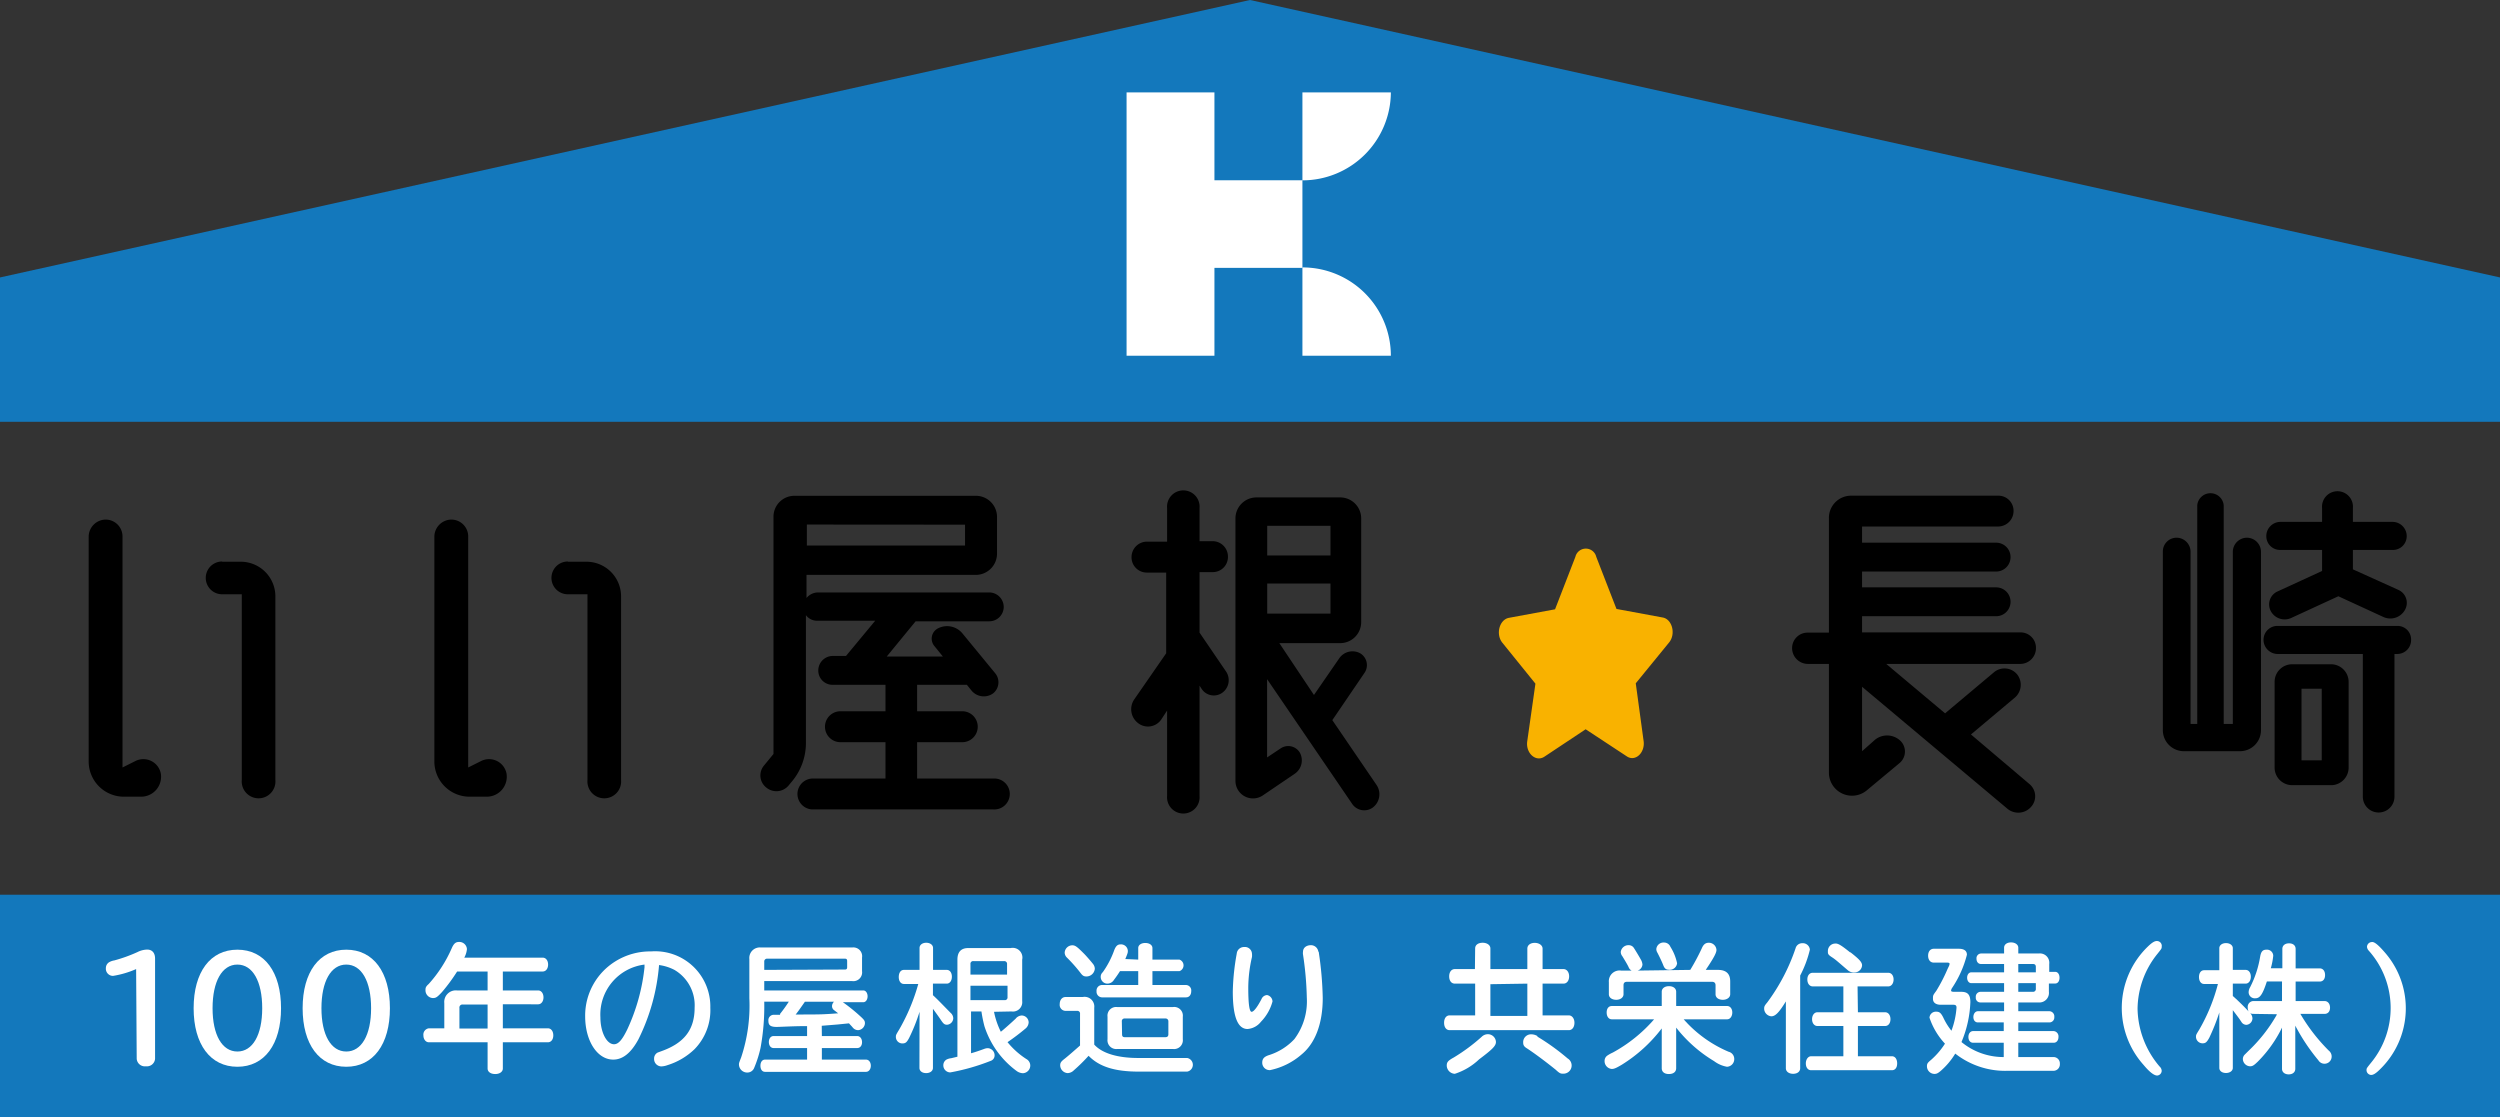
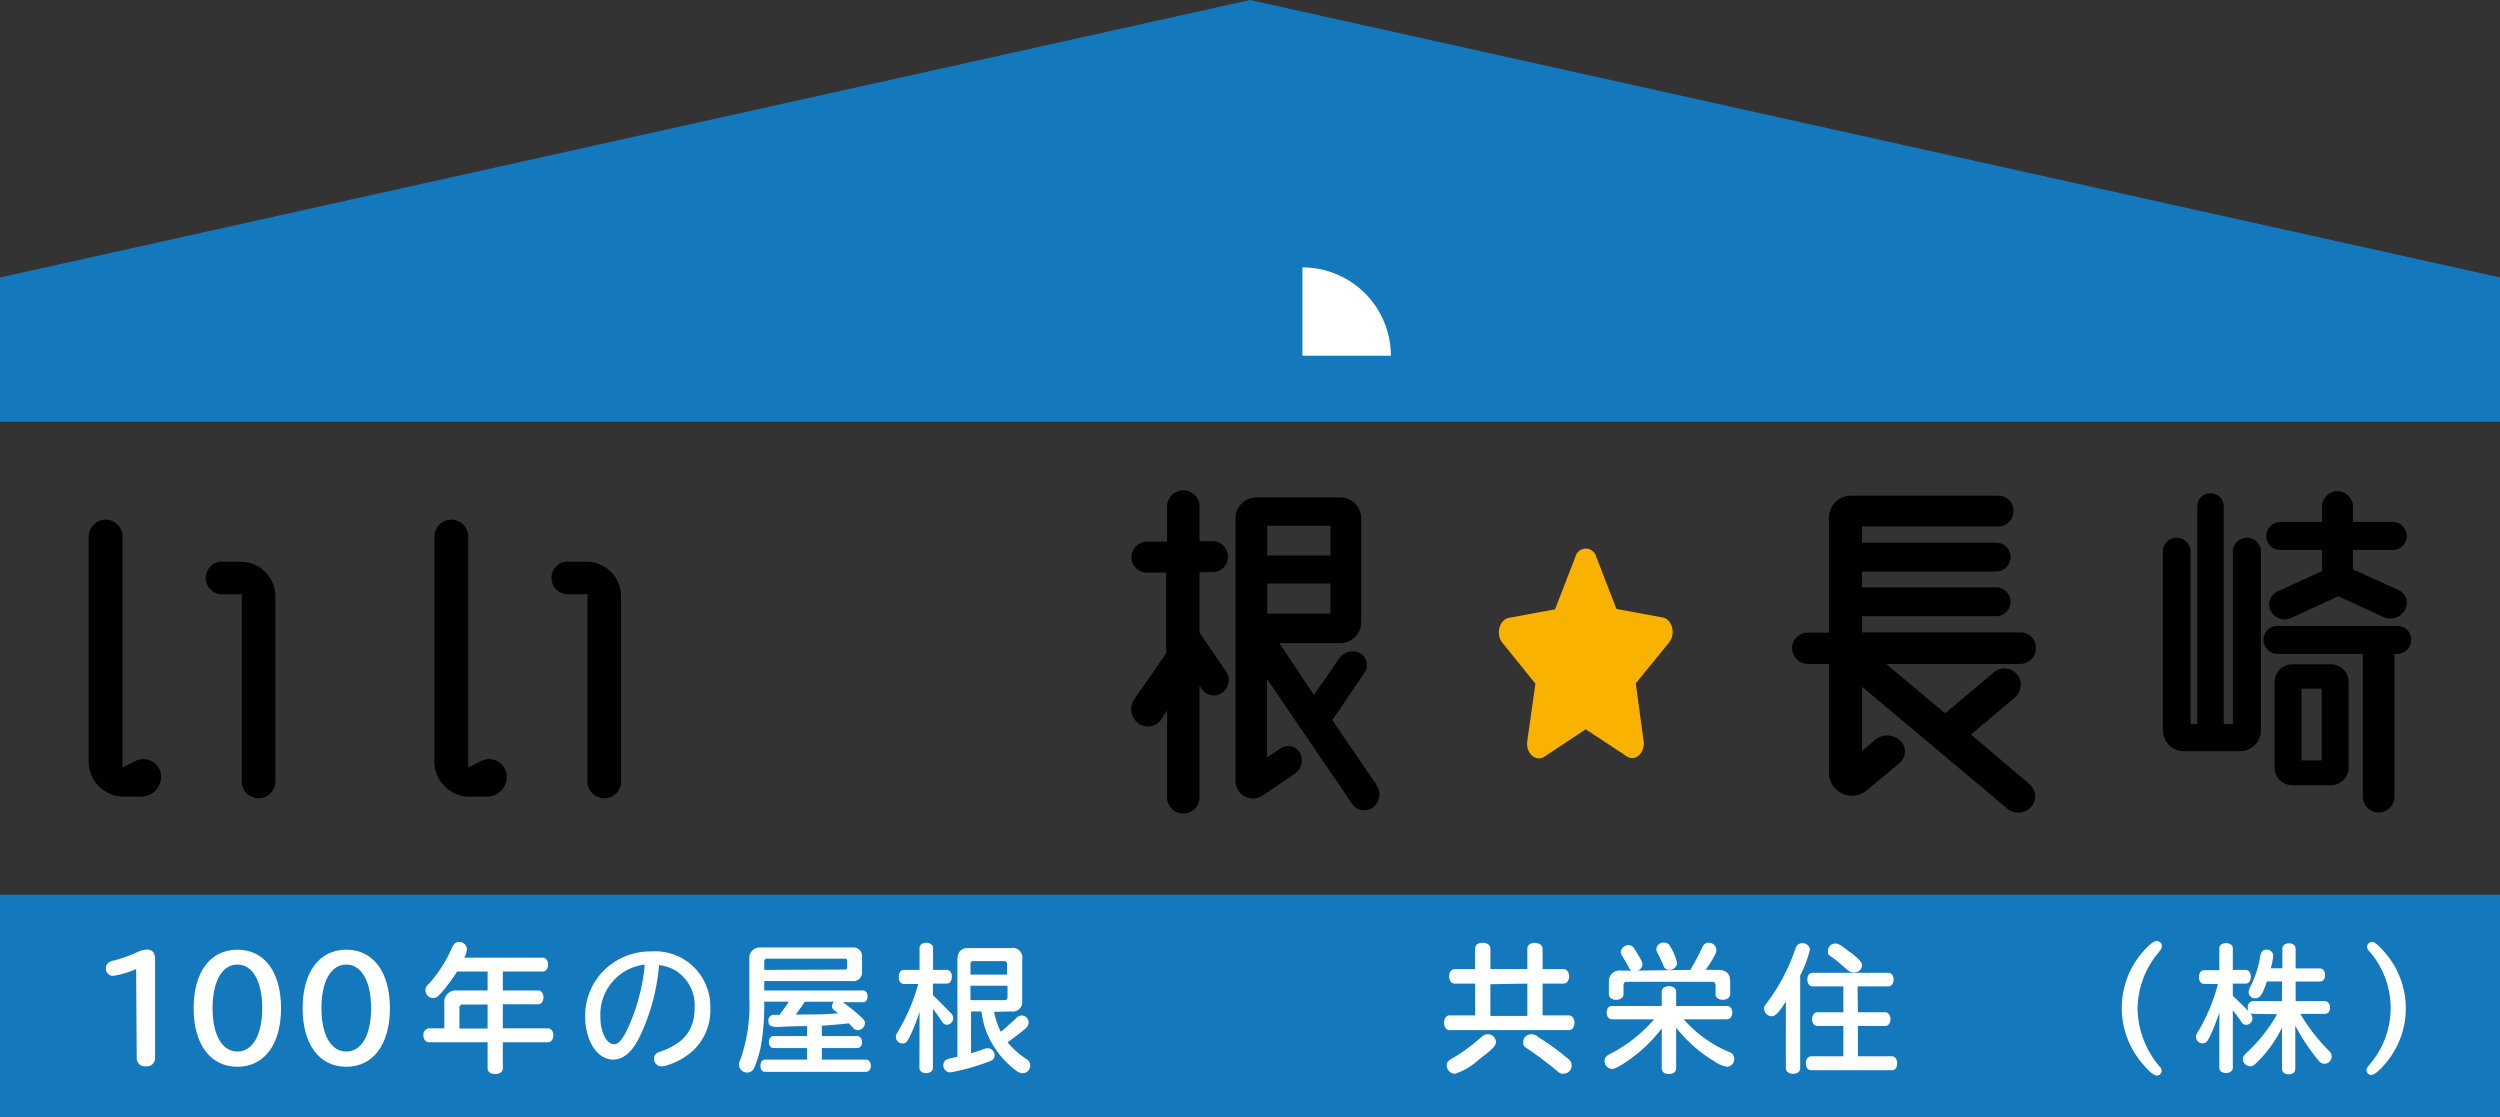
<svg xmlns="http://www.w3.org/2000/svg" width="216.52" height="96.75" viewBox="0 0 216.52 96.75">
  <rect x="0" y="0" width="216.52" height="96.75" fill="#333333" stroke="none" />
  <g id="ac31adc5-e0fb-4ee9-a703-84861c6b774b" data-name="レイヤー 2">
    <g id="a8f09b13-7c08-46cb-ab3e-c030cf16c3f4" data-name="作業レイヤー">
      <g>
        <g>
          <path d="M13.93,67a1.73,1.73,0,0,1-1.71,2H10.68a3.05,3.05,0,0,1-3-3V46.47A1.49,1.49,0,0,1,9.14,45a1.46,1.46,0,0,1,1.47,1.47v20l1.1-.55A1.54,1.54,0,0,1,13.93,67Zm5.31-18.35h1.61a3,3,0,0,1,3,3V67.56a1.46,1.46,0,1,1-2.91,0V51.47H19.24a1.42,1.42,0,0,1,0-2.84Z" />
          <path d="M43.87,67a1.73,1.73,0,0,1-1.71,2H40.62a3.05,3.05,0,0,1-3-3V46.47A1.49,1.49,0,0,1,39.08,45a1.46,1.46,0,0,1,1.47,1.47v20l1.1-.55A1.54,1.54,0,0,1,43.87,67Zm5.31-18.35h1.61a3,3,0,0,1,3,3V67.56a1.46,1.46,0,1,1-2.91,0V51.47H49.18a1.42,1.42,0,0,1,0-2.84Z" />
-           <path d="M86,67.43a1.34,1.34,0,1,1,0,2.67H70.29a1.34,1.34,0,0,1,0-2.67h6.4V64.28h-3.9a1.34,1.34,0,0,1,0-2.68h3.9V59.31H72.11a1.23,1.23,0,0,1-1.24-1.23,1.26,1.26,0,0,1,1.24-1.27h1.16l2.53-3.05h-5a1.2,1.2,0,0,1-1-.48v11.1a5.2,5.2,0,0,1-1.17,3.25l-.34.41a1.37,1.37,0,0,1-1.92.17,1.33,1.33,0,0,1-.2-1.91l.82-1V44.76a1.81,1.81,0,0,1,1.81-1.82H84.5a1.83,1.83,0,0,1,1.85,1.82v3.18a1.84,1.84,0,0,1-1.85,1.85H69.85v2a1.31,1.31,0,0,1,1-.48H85.67a1.26,1.26,0,0,1,1.26,1.27,1.25,1.25,0,0,1-1.26,1.23H79.3l-2.5,3.05h4.86l-.72-.89a1,1,0,0,1,.34-1.57,1.72,1.72,0,0,1,2.06.44l2.87,3.49A1.23,1.23,0,0,1,86,60.06a1.38,1.38,0,0,1-1.85-.24l-.41-.51H79.43V61.6h3.91a1.34,1.34,0,0,1,0,2.68H79.43v3.15Zm-16.12-22v1.82H83.58V45.44Z" />
          <path d="M103.89,54.79l2.29,3.36a1.34,1.34,0,0,1-.31,1.84,1.26,1.26,0,0,1-1.78-.3l-.2-.31v9.55a1.41,1.41,0,1,1-2.81,0V61.54l-.51.78a1.39,1.39,0,0,1-2,.31,1.51,1.51,0,0,1-.34-2.05l2.77-4a0,0,0,0,1,0,0V49.59H99.33A1.32,1.32,0,0,1,98,48.25a1.34,1.34,0,0,1,1.33-1.34h1.75V44a1.41,1.41,0,1,1,2.81,0v2.87h1.16a1.33,1.33,0,0,1,1.3,1.34,1.31,1.31,0,0,1-1.3,1.34h-1.16ZM119.23,68a1.44,1.44,0,0,1-.31,1.92,1.26,1.26,0,0,1-1.82-.31l-7.36-10.79v6.78l1.17-.78a1.17,1.17,0,0,1,1.67.37,1.4,1.4,0,0,1-.44,1.82l-2.77,1.88A1.52,1.52,0,0,1,107,67.66V44.89a1.82,1.82,0,0,1,1.82-1.81h7.26a1.82,1.82,0,0,1,1.81,1.81v9a1.82,1.82,0,0,1-1.81,1.81H110.8l3,4.49L116,57a1.39,1.39,0,0,1,1.82-.41,1.19,1.19,0,0,1,.34,1.71l-2.77,4.07Zm-4-22.46h-5.48v2.57h5.48Zm-5.48,7.6h5.48v-2.6h-5.48Z" />
          <path d="M144,53.48c.82.14,1.16,1.42.56,2.16l-2.89,3.54.68,5c.14,1-.71,1.82-1.45,1.33l-3.57-2.35-3.58,2.38c-.74.48-1.62-.31-1.48-1.33l.71-5-2.86-3.54c-.6-.74-.26-2,.56-2.16l4-.74,1.76-4.54a.93.93,0,0,1,1.81,0L140,52.74Z" style="fill: #f9b200" />
          <path d="M175.76,67.9a1.37,1.37,0,0,1,.13,2,1.47,1.47,0,0,1-2,.17L161.27,59.48v5.58l1.13-1a1.67,1.67,0,0,1,2.16.07,1.3,1.3,0,0,1,0,1.92l-2.88,2.4A2,2,0,0,1,158.4,67V57.5h-1.85a1.37,1.37,0,0,1-1.34-1.37,1.34,1.34,0,0,1,1.34-1.34h1.85V44.93a1.92,1.92,0,0,1,1.95-2h12.7a1.31,1.31,0,0,1,1.34,1.33,1.34,1.34,0,0,1-1.34,1.34H161.27V47h11.61a1.25,1.25,0,1,1,0,2.5H161.27v1.37h11.61a1.25,1.25,0,1,1,0,2.5H161.27v1.4H175a1.33,1.33,0,0,1,1.33,1.34A1.36,1.36,0,0,1,175,57.5H163.36l5.1,4.28,4.25-3.57a1.42,1.42,0,0,1,2,.21,1.46,1.46,0,0,1-.21,2l-3.8,3.19Z" />
          <path d="M194.62,46.57a1.23,1.23,0,0,1,1.2,1.24V63.25A1.82,1.82,0,0,1,194,65.06h-4.87a1.82,1.82,0,0,1-1.81-1.81V47.77a1.19,1.19,0,0,1,1.2-1.2,1.22,1.22,0,0,1,1.2,1.2V62.7h.58V43.76a1.15,1.15,0,0,1,2.29,0V62.7h.79V47.81A1.23,1.23,0,0,1,194.62,46.57Zm13,7.64a1.17,1.17,0,0,1,1.2,1.2,1.2,1.2,0,0,1-1.2,1.23h-.24V69a1.37,1.37,0,0,1-2.74,0V56.64h-7.36a1.23,1.23,0,0,1-1.24-1.23,1.2,1.2,0,0,1,1.24-1.2Zm-10.14-6.58a1.19,1.19,0,0,1-1.2-1.19,1.23,1.23,0,0,1,1.2-1.24h3.63V44a1.34,1.34,0,1,1,2.67,0V45.2h3.46a1.23,1.23,0,0,1,1.2,1.24,1.19,1.19,0,0,1-1.2,1.19h-3.46v1.68l3.94,1.78a1.23,1.23,0,0,1,.58,1.71,1.45,1.45,0,0,1-1.85.65l-3.93-1.81-4.08,1.88a1.36,1.36,0,0,1-1.78-.61,1.23,1.23,0,0,1,.58-1.68l3.87-1.78V47.63Zm4.42,9.9a1.53,1.53,0,0,1,1.51,1.54v7.36A1.53,1.53,0,0,1,202,68h-3.42A1.52,1.52,0,0,1,197,66.43V59.07a1.52,1.52,0,0,1,1.51-1.54Zm-.82,8.32v-6.2h-1.75v6.2Z" />
        </g>
        <polygon points="216.52 96.75 108.26 96.75 0 96.75 0 87.12 0 77.49 108.26 77.49 216.52 77.49 216.52 87.12 216.52 96.75" style="fill: #1378bc" />
        <polygon points="216.52 36.53 108.26 36.53 0 36.53 0 24.03 108.26 0 216.52 24.03 216.52 36.53" style="fill: #1378bc" />
        <g>
          <path d="M11.79,83.93a8.17,8.17,0,0,1-2,.59.62.62,0,0,1-.62-.68.59.59,0,0,1,.31-.52,1.32,1.32,0,0,1,.42-.14,13.06,13.06,0,0,0,2-.72,2,2,0,0,1,.84-.22c.44,0,.69.29.69.78V91.7a.71.71,0,0,1-.79.65.71.71,0,0,1-.8-.65Z" style="fill: #fff" />
          <path d="M24.34,87.32c0,3.13-1.44,5.07-3.78,5.07s-3.79-1.94-3.79-5.07,1.44-5.07,3.79-5.07S24.34,84.19,24.34,87.32Zm-5.93,0c0,2.32.83,3.75,2.15,3.75s2.15-1.43,2.15-3.75-.82-3.78-2.15-3.78S18.41,85,18.41,87.32Z" style="fill: #fff" />
          <path d="M33.77,87.32c0,3.13-1.44,5.07-3.78,5.07s-3.78-1.94-3.78-5.07,1.44-5.07,3.78-5.07S33.77,84.19,33.77,87.32Zm-5.93,0c0,2.32.83,3.75,2.15,3.75s2.15-1.43,2.15-3.75-.82-3.78-2.15-3.78S27.84,85,27.84,87.32Z" style="fill: #fff" />
          <path d="M43.55,85.78h3.06c.27,0,.46.26.46.6s-.19.6-.46.6H43.55v2.08h3.9c.28,0,.47.25.47.61s-.19.6-.47.6h-3.9v2.27c0,.28-.27.48-.66.48s-.66-.19-.66-.48V90.27H37.14c-.26,0-.47-.25-.47-.6a.55.55,0,0,1,.47-.61h1.34V86.88a1,1,0,0,1,1.1-1.1h2.65V84.14H39.59a15,15,0,0,1-1.31,1.78c-.41.44-.52.52-.79.52a.67.67,0,0,1-.64-.66c0-.21,0-.31.28-.56a11.46,11.46,0,0,0,2-3.11c.18-.4.34-.53.63-.53a.66.66,0,0,1,.68.62,1.9,1.9,0,0,1-.23.74H47c.28,0,.47.25.47.6s-.19.6-.47.6H43.55ZM40.08,87a.26.26,0,0,0-.29.3v1.78h2.44V87Z" style="fill: #fff" />
          <path d="M55.3,90c-.64,1.19-1.36,1.77-2.19,1.77-1.38,0-2.43-1.62-2.43-3.75a5.53,5.53,0,0,1,2.65-4.78,5.69,5.69,0,0,1,3.06-.84,4.78,4.78,0,0,1,5.13,4.88,4.84,4.84,0,0,1-1.36,3.58,5.88,5.88,0,0,1-2.35,1.39,1.77,1.77,0,0,1-.52.11.64.64,0,0,1-.64-.67.58.58,0,0,1,.31-.53l.27-.1c2-.7,2.93-1.85,2.93-3.79A3.55,3.55,0,0,0,58.41,84a4.07,4.07,0,0,0-1.33-.42A17.69,17.69,0,0,1,55.3,90Zm.52-6.46A4.36,4.36,0,0,0,52,88.11c0,1.28.54,2.33,1.18,2.33.37,0,.7-.36,1.15-1.29a17,17,0,0,0,1.49-5.37Z" style="fill: #fff" />
          <path d="M71.18,89.73h3.06c.24,0,.42.22.42.53s-.17.51-.42.51H71.18v1H75c.25,0,.42.23.42.53s-.17.53-.42.53H66.26c-.25,0-.4-.21-.4-.53s.16-.53.4-.53H69.9v-1H67c-.24,0-.41-.21-.41-.52s.17-.52.41-.52H69.9v-.86h-.15c-1,0-2.24.07-2.48.07-.52,0-.72-.13-.72-.52a.47.47,0,0,1,.51-.53h.5l0-.08a12.5,12.5,0,0,0,.76-1.06H66.19a20,20,0,0,1-.32,4,10,10,0,0,1-.55,1.73.63.63,0,0,1-.59.41.71.71,0,0,1-.73-.69c0-.13,0-.13.19-.62a14.19,14.19,0,0,0,.71-5.13V83.06a.91.91,0,0,1,1-1h7.91a.76.76,0,0,1,.85.87v1.18a.76.76,0,0,1-.86.86H66.19v.81h8.58c.21,0,.37.22.37.51s-.16.51-.37.51H73a14.76,14.76,0,0,1,1.38,1.1c.47.42.53.5.53.73a.63.63,0,0,1-.59.59.6.6,0,0,1-.45-.21c-.13-.16-.21-.23-.34-.38l-1,.1-1.36.11Zm2-5.76c.13,0,.19-.06.19-.2v-.53c0-.15-.05-.21-.19-.21H66.46a.24.24,0,0,0-.27.26V84Zm-3.14,3.89c.85,0,1.3,0,2.55-.1l-.35-.27a.43.43,0,0,1-.18-.34.54.54,0,0,1,.17-.39H69.71c-.28.4-.54.78-.8,1.11Z" style="fill: #fff" />
          <path d="M79.64,87.63a15.42,15.42,0,0,1-.9,2.26c-.2.38-.31.48-.59.48a.56.56,0,0,1-.56-.55c0-.18,0-.18.29-.66a17,17,0,0,0,1.65-3.94H78.29c-.27,0-.45-.24-.45-.6S78,84,78.29,84h1.35v-1.9c0-.26.24-.45.58-.45s.59.19.59.45V84H82c.26,0,.44.24.44.59s-.18.6-.44.6h-1.2v1c.51.47,1,1,1.53,1.53a.65.65,0,0,1,.23.47.58.58,0,0,1-.54.56c-.21,0-.31-.08-.51-.38s-.42-.6-.71-1v5.12c0,.26-.24.45-.59.45s-.58-.19-.58-.45Zm6.45,0a6.79,6.79,0,0,0,.59,1.73c.28-.22.94-.81,1.28-1.13a.71.71,0,0,1,.53-.28.61.61,0,0,1,.6.59.73.73,0,0,1-.26.53,19,19,0,0,1-1.57,1.19,6.9,6.9,0,0,0,1.63,1.46.65.65,0,0,1,.34.55.67.67,0,0,1-.64.68,1,1,0,0,1-.51-.17,7.75,7.75,0,0,1-2.82-3.9A11.91,11.91,0,0,1,85,87.6h-.9v3.62c.31-.08.8-.25,1.15-.38a.89.89,0,0,1,.3-.06.62.62,0,0,1,.59.64.49.49,0,0,1-.34.46,18.31,18.31,0,0,1-3.5,1,.61.61,0,0,1-.6-.64.57.57,0,0,1,.27-.47,1.16,1.16,0,0,1,.41-.12l.54-.13V83.11c0-.64.3-1,.93-1h3.68a.84.84,0,0,1,1,1V86.7a.81.81,0,0,1-.93.9Zm1.13-4.12a.24.24,0,0,0-.26-.27H84.31a.23.23,0,0,0-.26.26v.91h3.17Zm-3.17,3.11H87a.23.23,0,0,0,.26-.25v-1H84.05Z" style="fill: #fff" />
-           <path d="M98.62,92.81c-2.09,0-3.42-.43-4.34-1.37A14.92,14.92,0,0,1,93,92.7a.79.79,0,0,1-.53.24.69.69,0,0,1-.65-.66c0-.23.07-.34.38-.58s1-.85,1.34-1.15V87.81a.23.23,0,0,0-.26-.26h-1a.52.52,0,0,1-.5-.59c0-.36.21-.61.5-.61h1.49a.84.84,0,0,1,1,.93v3.19c.68.75,2,1.16,3.82,1.16h4.23a.6.6,0,0,1,0,1.18ZM93.88,82.59c.19.19.59.65.78.89a.69.69,0,0,1,.16.42.73.73,0,0,1-.71.67c-.25,0-.35-.06-.57-.36a13.1,13.1,0,0,0-1.13-1.27.61.61,0,0,1-.2-.44.67.67,0,0,1,.66-.63C93.13,81.87,93.29,82,93.88,82.59Zm4.7.52v-1c0-.26.25-.44.61-.44s.62.18.62.44v1h2.34a.53.53,0,0,1,0,1H99.81v1.2h2.91a.47.47,0,0,1,.45.53c0,.33-.18.54-.45.54H95.43a.49.49,0,0,1-.46-.54.48.48,0,0,1,.46-.53h3.15v-1.2H97c-.1.16-.29.45-.52.75a.67.67,0,0,1-.56.33.58.58,0,0,1-.59-.57.53.53,0,0,1,.18-.42,7.8,7.8,0,0,0,1-1.93c.14-.34.28-.48.55-.48a.59.59,0,0,1,.62.56c0,.15,0,.18-.22.71Zm3,4.11a.75.75,0,0,1,.86.84V90a.76.76,0,0,1-.86.85H96.77a.76.76,0,0,1-.85-.85V88.06a.75.75,0,0,1,.85-.84Zm-4.4,2.36c0,.18.07.25.25.25h3.49c.18,0,.27-.08.27-.25V88.47a.24.24,0,0,0-.27-.26H97.42a.23.23,0,0,0-.26.26Z" style="fill: #fff" />
-           <path d="M110.21,86.73a4,4,0,0,1-1,1.76,1.64,1.64,0,0,1-1.16.63c-.86,0-1.28-1.08-1.28-3.25a20.11,20.11,0,0,1,.34-3.27.63.63,0,0,1,.64-.58.61.61,0,0,1,.68.57,1.42,1.42,0,0,1,0,.3,12.05,12.05,0,0,0-.32,2.64c0,1.37.09,2.1.29,2.1s.54-.49.86-1.11a.55.55,0,0,1,.48-.34A.59.59,0,0,1,110.21,86.73Zm4-4.3a30.06,30.06,0,0,1,.35,4c0,2.21-.64,3.92-1.84,4.9A6,6,0,0,1,110,92.68a.64.64,0,0,1-.68-.64c0-.36.18-.54.65-.68A5.12,5.12,0,0,0,112.1,90a5.45,5.45,0,0,0,1.08-3.6,28.47,28.47,0,0,0-.33-3.74.73.73,0,0,1,0-.22c0-.35.28-.58.7-.58A.65.65,0,0,1,114.18,82.43Z" style="fill: #fff" />
          <path d="M127.76,82.14c0-.3.26-.49.65-.49s.67.21.67.49v1.79h3.2V82.16c0-.3.26-.5.64-.5s.68.21.68.5v1.77h1.81c.29,0,.49.27.49.63s-.19.63-.49.63H133.6v2.75h2.27c.28,0,.49.27.49.64s-.19.64-.49.64H125.55c-.29,0-.48-.25-.48-.64s.19-.64.48-.64h2.21V85.19H126c-.3,0-.49-.25-.49-.63s.2-.63.49-.63h1.74Zm1.8,8.1c0,.33-.26.61-1.46,1.51A5.46,5.46,0,0,1,126,93a.73.73,0,0,1-.7-.72c0-.3.13-.43.62-.7a15.9,15.9,0,0,0,2.4-1.78.77.77,0,0,1,.54-.23A.7.7,0,0,1,129.56,90.24Zm-.48-5v2.75h3.2V85.19Zm4.07,4.54a19.55,19.55,0,0,1,2.62,1.89.71.71,0,0,1-.36,1.32c-.23,0-.31,0-.67-.34-.89-.72-1.86-1.44-2.49-1.85-.25-.15-.33-.28-.33-.5a.68.68,0,0,1,.64-.72A1.06,1.06,0,0,1,133.15,89.73Z" style="fill: #fff" />
          <path d="M145.17,92.52c0,.31-.24.5-.63.5s-.62-.19-.62-.5V89.07a12.86,12.86,0,0,1-3.47,3.15c-.49.29-.66.36-.86.36a.68.68,0,0,1-.62-.7.56.56,0,0,1,.24-.46,3,3,0,0,1,.47-.26,12.9,12.9,0,0,0,3.58-2.88h-3.67c-.26,0-.44-.24-.44-.59s.18-.56.44-.56h4.33V85.89c0-.29.26-.48.63-.48s.62.2.62.48v1.24h4.42c.26,0,.44.24.44.56s-.18.59-.44.59h-3.77a10.79,10.79,0,0,0,3.89,2.81.64.64,0,0,1,.49.61.66.66,0,0,1-.63.69,2.6,2.6,0,0,1-1.12-.49A12,12,0,0,1,145.17,89ZM146.39,84a18.65,18.65,0,0,0,1-1.87c.14-.33.32-.48.6-.48a.66.66,0,0,1,.67.62c0,.26-.25.72-.93,1.73h1.05c.72,0,1.07.33,1.07,1v1.11c0,.27-.27.48-.64.48s-.63-.19-.63-.48v-.78c0-.2-.11-.3-.32-.3h-7.33c-.22,0-.32.09-.32.3v.78c0,.27-.26.48-.63.48s-.64-.19-.64-.48V85.06a.93.93,0,0,1,1.06-1h.91a.56.56,0,0,1-.26-.3c-.09-.2-.32-.58-.54-.94a.61.61,0,0,1-.14-.37.67.67,0,0,1,.7-.59.52.52,0,0,1,.43.23c.12.18.53.86.64,1.07a1,1,0,0,1,.11.38.6.6,0,0,1-.41.52Zm-1.72-2a4.29,4.29,0,0,1,.58,1.43.64.64,0,0,1-.67.56c-.28,0-.41-.09-.53-.4s-.36-.8-.5-1.07a.61.61,0,0,1-.1-.33.63.63,0,0,1,.68-.56A.59.59,0,0,1,144.67,82Z" style="fill: #fff" />
          <path d="M155.91,92.52c0,.29-.25.48-.61.48s-.63-.19-.63-.48V86.73c-.61,1-.93,1.29-1.26,1.29a.68.68,0,0,1-.62-.63c0-.18,0-.26.26-.56a16.94,16.94,0,0,0,2.46-4.7.59.59,0,0,1,.58-.44.61.61,0,0,1,.66.56,9.64,9.64,0,0,1-.84,2.24Zm5-4.85h2.36c.27,0,.46.25.46.6s-.19.59-.46.59h-2.36v2.62h2.95c.27,0,.45.25.45.62s-.18.59-.45.59h-7c-.28,0-.46-.24-.46-.59s.2-.62.46-.62h2.79V88.86h-2.25c-.26,0-.46-.24-.46-.59s.2-.6.46-.6h2.25V85.43H157c-.28,0-.47-.25-.47-.6s.19-.58.47-.58h6.54c.27,0,.46.24.46.58s-.19.6-.46.6h-2.66Zm-.64-5.19c.75.59,1,.85,1,1.13a.65.65,0,0,1-.65.61A.79.79,0,0,1,160,84c-.78-.66-1-.88-1.36-1.11s-.33-.32-.33-.54a.64.64,0,0,1,.62-.63C159.18,81.69,159.46,81.86,160.23,82.48Z" style="fill: #fff" />
-           <path d="M173.57,85.15h-2.83c-.22,0-.37-.2-.37-.47s.15-.47.37-.47h2.83v-.72h-2c-.23,0-.39-.18-.39-.46a.41.41,0,0,1,.39-.45h2v-.5c0-.27.24-.46.6-.46s.63.19.63.46v.5h1.78a.81.81,0,0,1,.9.91v.68H178c.22,0,.37.21.37.51s-.15.5-.37.5h-.55v.71a.83.83,0,0,1-.9.93H174.8v.76h2.72a.45.45,0,0,1,.4.5.43.43,0,0,1-.4.47H174.8v.75h3.07a.46.46,0,0,1,.41.51c0,.3-.17.5-.41.5H174.8v1.24h3.08a.55.55,0,0,1,.52.59.56.56,0,0,1-.52.6h-4a7,7,0,0,1-4.54-1.49,6.27,6.27,0,0,1-1.26,1.5c-.25.21-.36.26-.55.26a.66.66,0,0,1-.64-.67c0-.22.06-.3.36-.55a6.64,6.64,0,0,0,1.2-1.4,6.12,6.12,0,0,1-1.34-2.25.55.55,0,0,1,.59-.52c.27,0,.4.11.6.5a5.61,5.61,0,0,0,.71,1.15,7.06,7.06,0,0,0,.44-2c0-.18-.07-.24-.25-.25h-1.12c-.42,0-.67-.19-.67-.51s0-.3.29-.7a14.14,14.14,0,0,0,.94-1.81c.05-.12.09-.19.14-.3a.67.67,0,0,0,.07-.22c0-.08-.07-.11-.22-.11h-1.15c-.3,0-.49-.24-.49-.6s.19-.6.49-.6h2.16c.47,0,.71.18.71.52a9.25,9.25,0,0,1-1.3,2.9.5.5,0,0,0-.07.19c0,.09.06.11.24.12h.65c.55,0,.78.25.78.89a9.8,9.8,0,0,1-.77,3.46,5.73,5.73,0,0,0,3.66,1.3V90.31h-2.65c-.25,0-.41-.2-.41-.5s.17-.51.41-.51h2.65v-.75H171.3c-.24,0-.39-.19-.39-.47s.17-.5.39-.5h2.27v-.76h-2.06a.4.4,0,0,1-.39-.45.42.42,0,0,1,.39-.47h2.06Zm1.23-.94h1.52v-.47c0-.17-.08-.25-.26-.25H174.8Zm1.26,1.69a.24.24,0,0,0,.26-.27v-.48H174.8v.75Z" style="fill: #fff" />
          <path d="M187.22,82c0,.15,0,.15-.36.6a7.69,7.69,0,0,0-1.73,4.77,7.91,7.91,0,0,0,1.91,5,.53.53,0,0,1,.18.37.42.42,0,0,1-.39.41c-.28,0-.68-.32-1.18-.92A7.39,7.39,0,0,1,186,82c.36-.35.59-.5.8-.5A.42.42,0,0,1,187.22,82Z" style="fill: #fff" />
          <path d="M192.21,87.69a17.53,17.53,0,0,1-.87,2.19c-.21.38-.32.48-.58.48a.57.57,0,0,1-.57-.55c0-.18,0-.18.29-.65a15.75,15.75,0,0,0,1.61-3.94h-1.2c-.26,0-.44-.24-.44-.6s.18-.59.44-.59h1.32V82.12c0-.25.24-.44.58-.44s.59.19.59.44V84h1.11c.27,0,.45.25.45.59s-.18.6-.45.6h-1.11v1.07a20.58,20.58,0,0,1,1.49,1.47.7.7,0,0,1,.21.47.57.57,0,0,1-.53.56.52.52,0,0,1-.39-.2l-.12-.18c-.12-.19-.46-.63-.66-.89v5c0,.25-.25.44-.59.44s-.58-.18-.58-.44Zm2.92.12c-.28,0-.46-.21-.46-.55a.51.51,0,0,1,.46-.56h2.51V85h-1.31c-.37,1.13-.6,1.46-1,1.46a.53.53,0,0,1-.58-.53.88.88,0,0,1,.13-.43,9,9,0,0,0,.87-2.66c.08-.43.22-.59.54-.59a.54.54,0,0,1,.59.53,6,6,0,0,1-.21,1.08h1V82.18c0-.29.23-.48.58-.48s.57.19.57.48v1.69h2.09c.28,0,.46.23.46.58s-.18.56-.46.56h-2.09V86.7h2.51c.28,0,.47.24.47.57s-.18.54-.47.54h-2.1A15.55,15.55,0,0,0,201.7,91a.64.64,0,0,1,.24.5.62.62,0,0,1-1.15.33,16.82,16.82,0,0,1-2-3v3.74c0,.29-.23.48-.57.48s-.58-.19-.58-.48V89a11,11,0,0,1-2.08,2.93c-.35.34-.47.42-.69.42a.65.65,0,0,1-.62-.63.54.54,0,0,1,.17-.39l.28-.28a13.49,13.49,0,0,0,2.48-3.15l0-.06Z" style="fill: #fff" />
          <path d="M206.52,82.46a7.36,7.36,0,0,1-.37,10.13c-.36.36-.59.51-.79.51a.42.42,0,0,1-.4-.41c0-.16,0-.16.36-.61a7.46,7.46,0,0,0-.18-9.76A.55.55,0,0,1,205,82a.43.43,0,0,1,.41-.41C205.63,81.54,206,81.86,206.52,82.46Z" style="fill: #fff" />
        </g>
        <g>
-           <path d="M120.46,8H112.8v7.61h-7.62V8H97.57V30.81h7.61V23.2h7.62V15.62A7.66,7.66,0,0,0,120.46,8Z" style="fill: #fff" />
          <path d="M112.8,23.16v7.65h7.66A7.65,7.65,0,0,0,112.8,23.16Z" style="fill: #fff" />
        </g>
      </g>
    </g>
  </g>
</svg>